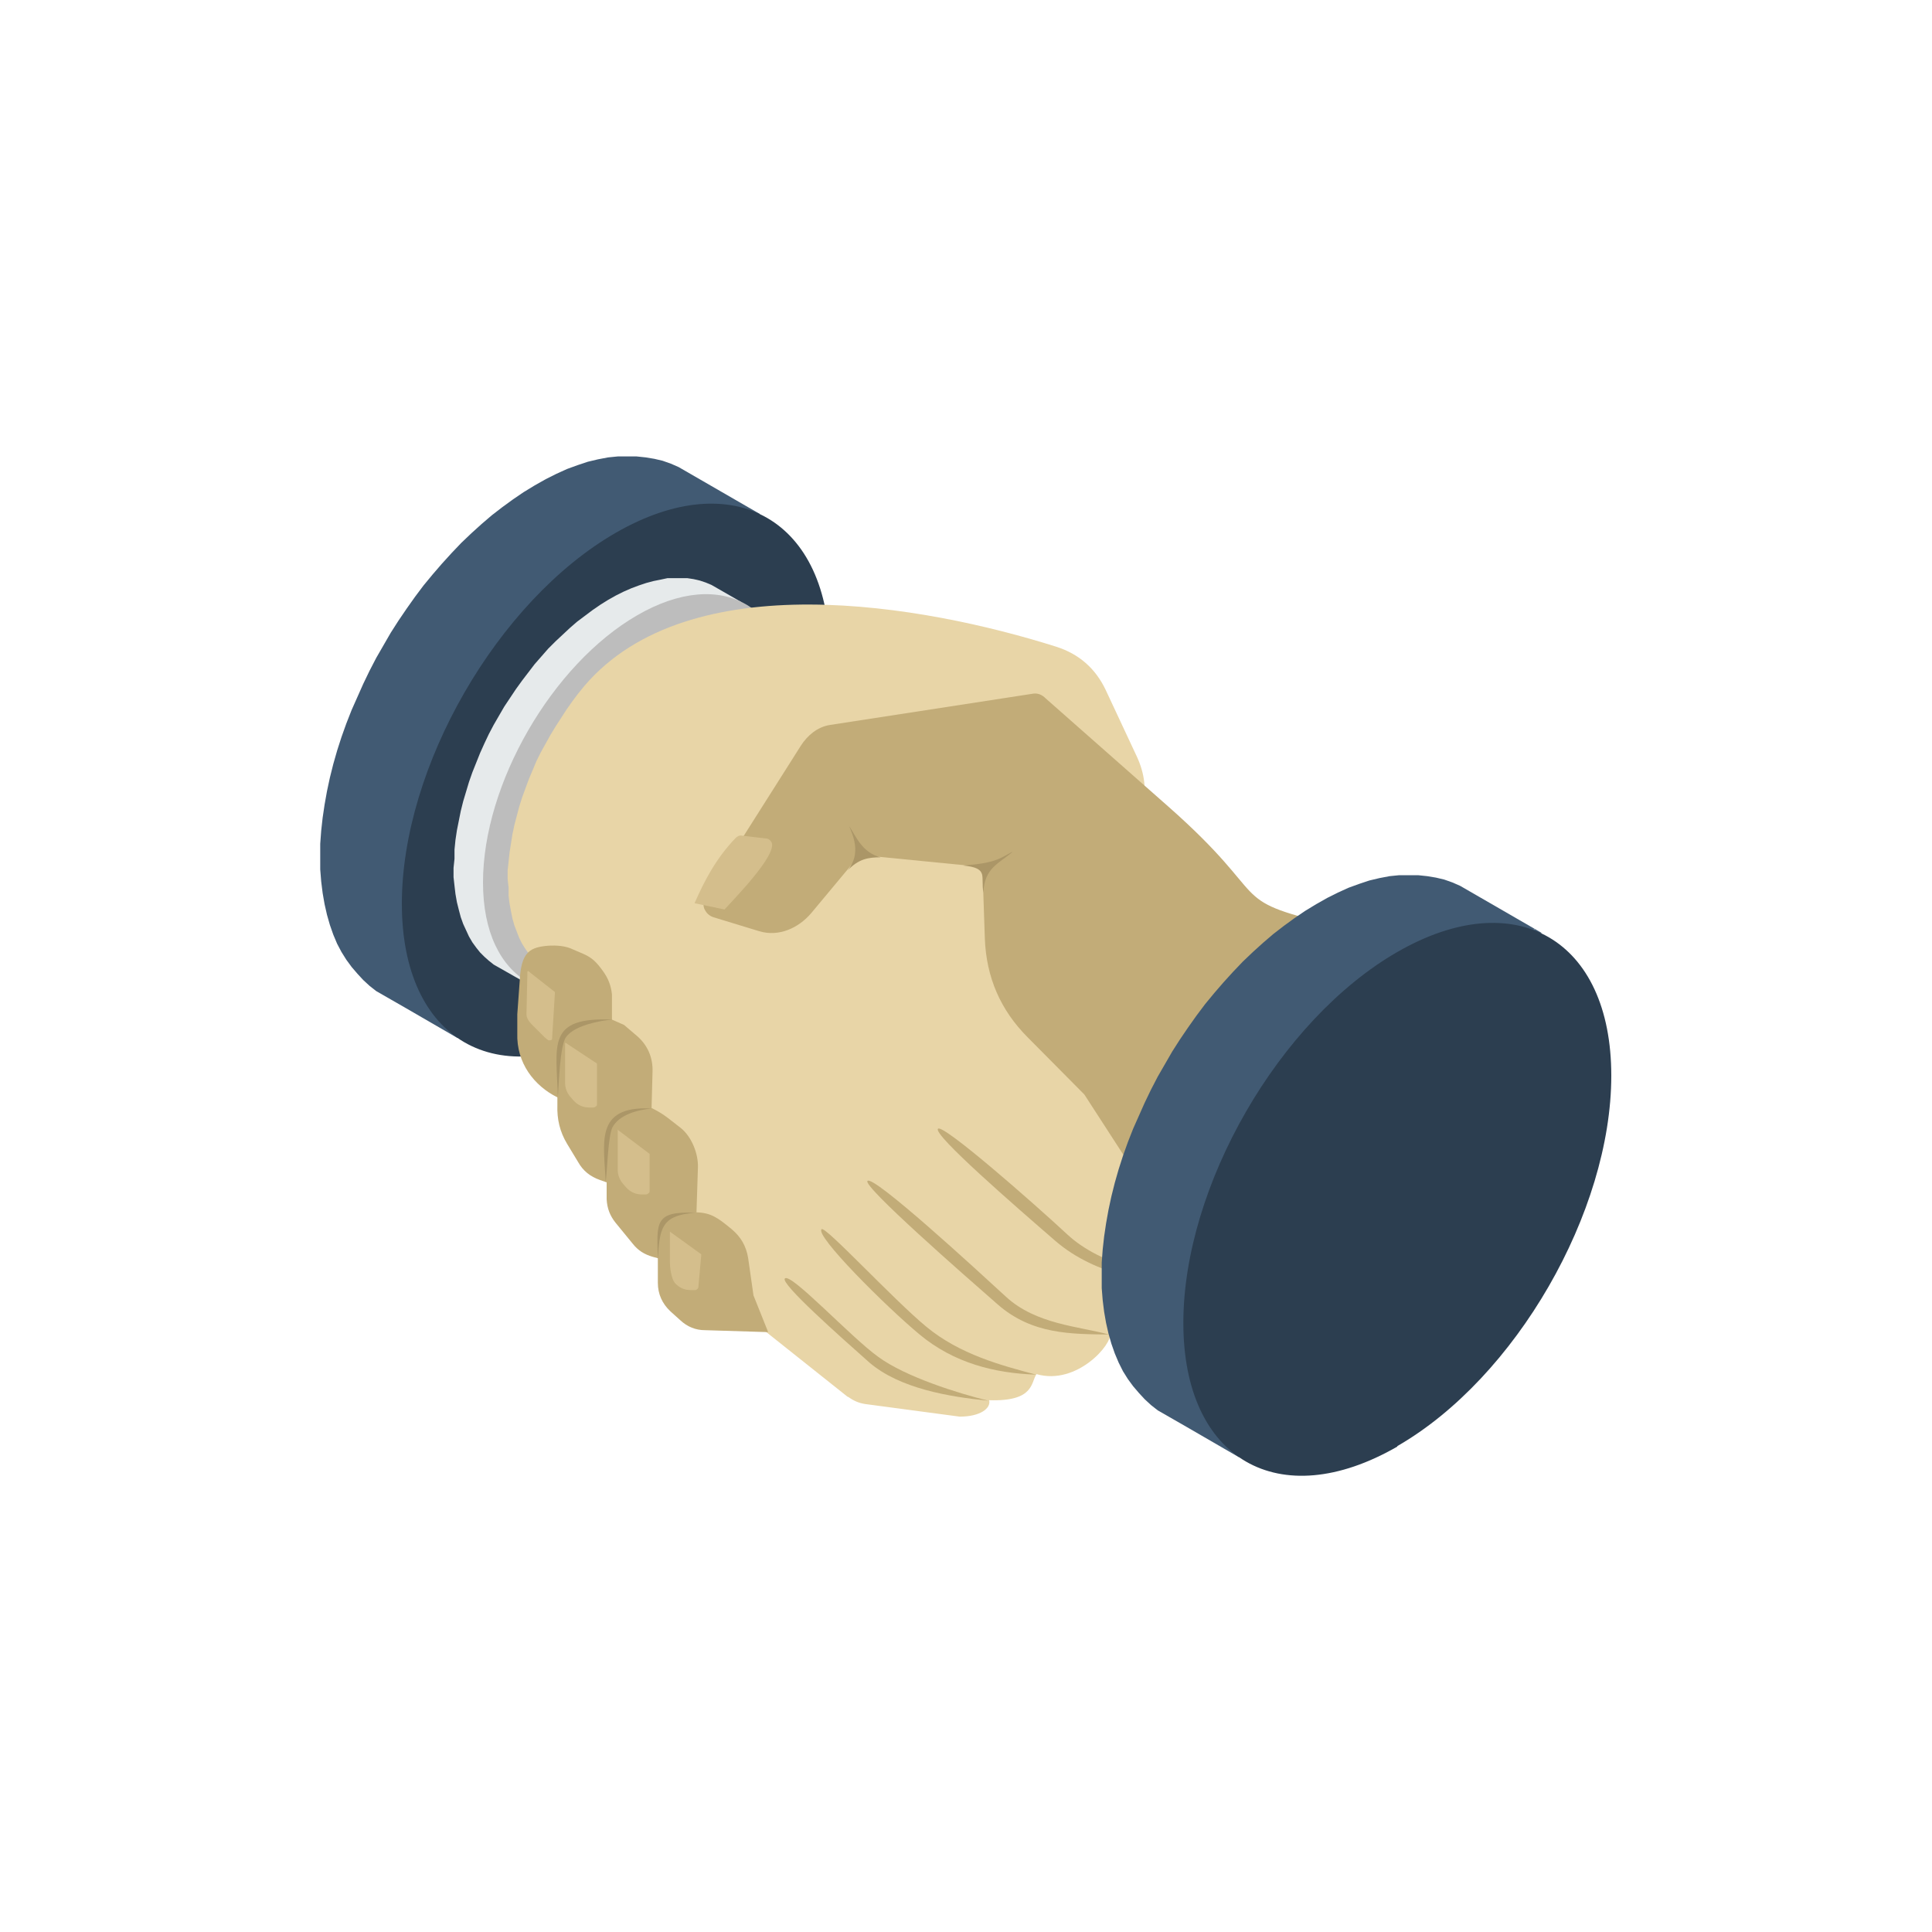
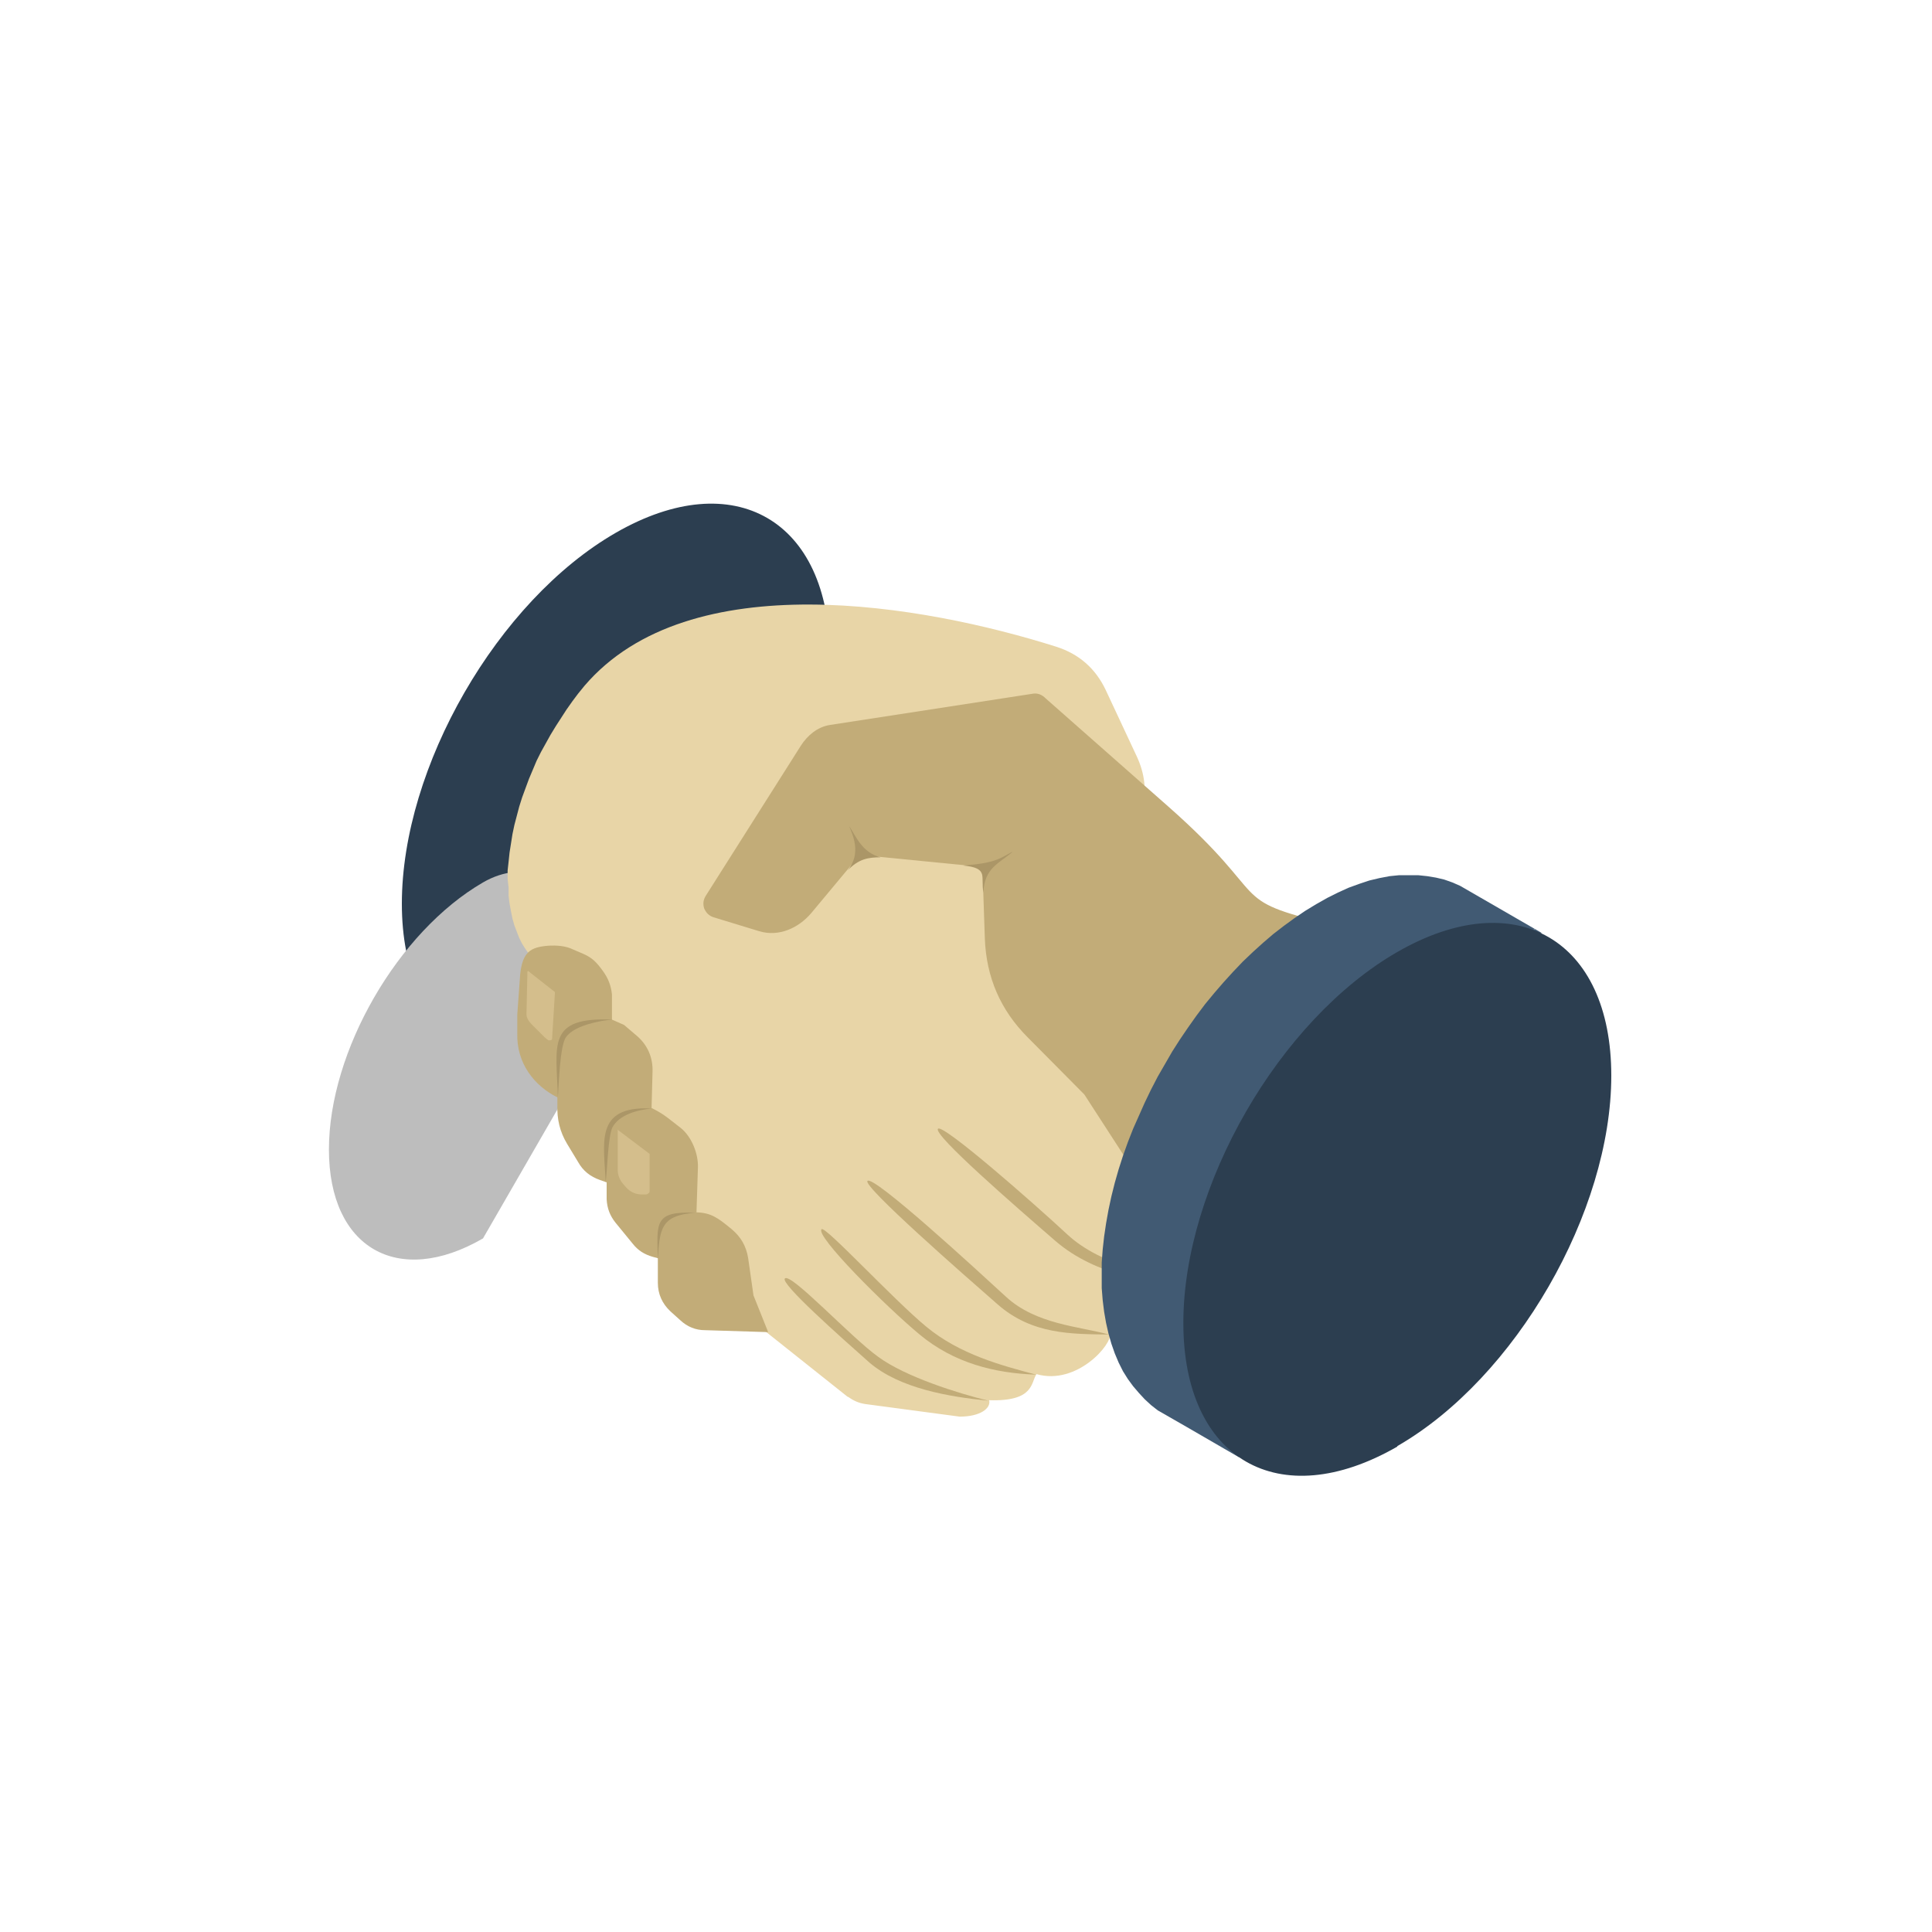
<svg xmlns="http://www.w3.org/2000/svg" id="_レイヤー_1" data-name=" レイヤー 1" version="1.1" viewBox="0 0 400 400">
  <defs>
    <style>
      .cls-1 {
        fill: #e6eaeb;
      }

      .cls-1, .cls-2, .cls-3, .cls-4, .cls-5, .cls-6, .cls-7, .cls-8 {
        fill-rule: evenodd;
        stroke-width: 0px;
      }

      .cls-2 {
        fill: #c2ac78;
      }

      .cls-3 {
        fill: #bdbdbd;
      }

      .cls-4 {
        fill: #e8d5a7;
      }

      .cls-5 {
        fill: #d4be8c;
      }

      .cls-6 {
        fill: #ab9667;
      }

      .cls-7 {
        fill: #2c3e50;
      }

      .cls-8 {
        fill: #415a73;
      }
    </style>
  </defs>
-   <path class="cls-8" d="M157.3,106.4l-16.8-9.7-1.6-.7-1.7-.6-1.7-.4-1.8-.3-1.9-.2h-3.9l-2,.2-2.1.4-2.1.5-2.1.7-2.2.8-2.2,1-2.2,1.1-2.3,1.3-2.3,1.4-2.2,1.5-2.2,1.6-2.2,1.7-2.1,1.8-2.1,1.9-2.1,2-2,2.1-2,2.2-1.9,2.2-1.9,2.3-1.8,2.4-1.7,2.4-1.7,2.5-1.6,2.5-1.5,2.6-1.5,2.6-1.4,2.7-1.3,2.7-1.2,2.7-1.2,2.7-1.1,2.8-1,2.8-.9,2.8-.8,2.8-.7,2.8-.6,2.8-.5,2.8-.4,2.7-.3,2.7-.2,2.7v5.3l.2,2.5.3,2.4.4,2.3.5,2.2.6,2.1.7,2,.8,1.9.9,1.7,1,1.6,1.1,1.5,1.2,1.4,1.2,1.3,1.3,1.2,1.4,1.1,6.1,3.5,10.7,6.2,62.5-108.5h.2-.1ZM152.3,104.8h0ZM153.9,105.2h.1-.2,0ZM155.6,105.7h.3c-.1,0-.2,0-.3,0Z" />
  <path class="cls-7" d="M127.5,212.6c24.5-14.1,44.3-48.5,44.3-76.7s-19.8-39.7-44.3-25.6-44.3,48.5-44.3,76.8,19.8,39.7,44.3,25.6h0Z" />
-   <path class="cls-1" d="M153.4,124.6l-6.1-3.5-1.2-.5-1.2-.4-1.3-.3-1.3-.2h-1.3c0,0-1.4,0-1.4,0h-1.4l-1.4.3-1.5.3-1.5.4-1.5.5-1.6.6-1.6.7-1.6.8-1.6.9-1.6,1-1.6,1.1-1.6,1.2-1.6,1.2-1.5,1.3-1.5,1.4-1.5,1.4-1.5,1.5-1.4,1.6-1.4,1.6-1.3,1.7-1.3,1.7-1.3,1.8-1.2,1.8-1.2,1.8-1.1,1.9-1.1,1.9-1,1.9-.9,1.9-.9,2-.8,2-.8,2-.7,2-.6,2-.6,2-.5,2-.4,2-.4,2-.3,2-.2,2v1.9c0,0-.2,1.9-.2,1.9v1.9l.2,1.8.2,1.7.3,1.7.4,1.6.4,1.5.5,1.4.6,1.3.6,1.3.7,1.2.8,1.1.8,1,.9.9.9.8,1,.8,4.4,2.5,1.6.9c5.8,4.1,10.2,6.3,23.7-1.5s31.9-39.6,31.9-55.3-4.1-18.3-10.6-21.3h.1v-.3ZM149.7,123.4h0ZM150.9,123.7h-.2.2ZM152.1,124.1h.2-.2Z" />
-   <path class="cls-3" d="M131.9,201.1c17.6-10.2,31.9-34.9,31.9-55.3s-14.3-28.6-31.9-18.4c-17.6,10.2-31.9,34.9-31.9,55.3s14.3,28.6,31.9,18.4h0Z" />
+   <path class="cls-3" d="M131.9,201.1s-14.3-28.6-31.9-18.4c-17.6,10.2-31.9,34.9-31.9,55.3s14.3,28.6,31.9,18.4h0Z" />
  <path class="cls-4" d="M175.5,289.2l-27.4-21.8-35.1-66.5-1-.7-.9-.8-.8-.9-.8-1-.7-1-.7-1.1-.6-1.2-.5-1.3-.5-1.3-.4-1.4-.3-1.5-.3-1.6-.2-1.6v-1.7c0,0-.2-1.8-.2-1.8v-1.8l.2-1.8.2-1.9.3-1.9.3-1.9.4-1.9.5-1.9.5-1.9.6-1.9.7-1.9.7-1.9.8-1.9.8-1.9.9-1.8,1-1.8,1-1.8,1.1-1.8,1.1-1.7,1.1-1.7,1.2-1.7,1.2-1.6,1.3-1.6c21.7-25.4,70.2-16.8,97.7-8.1,4.7,1.5,8.1,4.5,10.2,8.9l6.5,13.9c1.6,3.5,2,6.9,1.2,10.7l-5.4,24.4,29.5,67.1-30.9,17.2c.6,2.1-6.8,10.8-15.2,8.4-1.2,1.7-.4,5.7-9.8,5.4.4,1.7-1.9,3.4-6.1,3.4l-19.5-2.6c-1.4-.2-2.5-.7-3.6-1.5h-.1Z" />
  <path class="cls-2" d="M255.4,261.1l-17.5-13.8-13.4-20.7-11.7-11.8c-5.7-5.7-8.6-12.5-8.9-20.5l-.5-14.8-25.4-2.5-10,12c-2.7,3.2-6.8,5-10.8,3.8l-9.5-2.9c-.9-.3-1.5-.9-1.9-1.8-.3-.9-.2-1.8.3-2.6l19.7-31.1c1.4-2.2,3.5-3.9,6-4.3l42.2-6.5c1-.1,1.8.3,2.5,1l25.4,22.4c22.1,19.5,11.6,19.1,33.7,24.4,6.7,1.6,10.3,3.3,20.2,7.2,15.5,30.6-7.7,53.1-30.4,60.1,0,0-8,3.3-9.9,2.4h-.1Z" />
  <path class="cls-2" d="M214.4,284.6c-8.5-.3-16.9-2.4-24-8.3s-21.7-20.5-20.3-21.8c.7-.8,14.8,14.5,21.7,20.2s15.5,8,22.7,9.9h0Z" />
  <path class="cls-2" d="M229.6,276.3c-7.8-.1-15.9,0-23-6.2s-28-24.5-27-25.6c1.2-1.3,22.5,18.3,28.7,24s15.1,6.1,21.3,7.8h0Z" />
  <path class="cls-2" d="M248.5,266.8c-10.2-1.1-21.6-2.7-29.9-9.8-8.2-7.1-25.5-22.1-24.4-23.3,1-1.1,19.7,15.3,26.8,21.9s18.9,8.5,27.4,11.2h0Z" />
  <path class="cls-2" d="M204.6,290c-8-.8-18.3-2.5-24.6-7.9-6.2-5.5-18.5-16.4-17.5-17.4,1.2-1.3,13.6,12.1,19.3,16.2,5.7,4.2,16.7,7.6,22.8,9.1h0Z" />
  <path class="cls-8" d="M319.1,193.1l-16.8-9.7-1.6-.7-1.7-.6-1.7-.4-1.8-.3-1.9-.2h-3.9l-2,.2-2.1.4-2.1.5-2.1.7-2.2.8-2.2,1-2.2,1.1-2.3,1.3-2.3,1.4-2.2,1.5-2.2,1.6-2.2,1.7-2.1,1.8-2.1,1.9-2.1,2-2,2.1-2,2.2-1.9,2.2-1.9,2.3-1.8,2.4-1.7,2.4-1.7,2.5-1.6,2.5-1.5,2.6-1.5,2.6-1.4,2.7-1.3,2.7-1.2,2.7-1.2,2.7-1.1,2.8-1,2.8-.9,2.8-.8,2.8-.7,2.8-.6,2.8-.5,2.8-.4,2.7-.3,2.7-.2,2.7v5.3l.2,2.5.3,2.4.4,2.3.5,2.2.6,2.1.7,2,.8,1.9.9,1.8,1,1.6,1.1,1.5,1.2,1.4,1.2,1.3,1.3,1.2,1.4,1.1,6.1,3.5,10.7,6.2,62.5-108.5h.2,0ZM314.1,191.5h0ZM315.7,191.9h.1-.2.1ZM317.4,192.4h.4c-.1.1-.2.1-.3,0h-.1Z" />
  <path class="cls-7" d="M289.3,299.4c24.5-14.1,44.3-48.5,44.3-76.7s-19.8-39.7-44.3-25.6c-24.5,14.1-44.3,48.5-44.3,76.8s19.8,39.7,44.3,25.6h0Z" />
  <path class="cls-2" d="M159,275.8l-13-.4c-2,0-3.7-.7-5.2-2.1l-2-1.8c-1.7-1.6-2.6-3.6-2.6-5.9v-5.1l-1.1-.3c-1.7-.5-3-1.3-4.1-2.7l-3.6-4.4c-1.1-1.4-1.7-2.9-1.8-4.8v-3.5c0,0-1.4-.5-1.4-.5-2-.7-3.5-1.9-4.5-3.7l-2.3-3.8c-1.5-2.5-2.1-5.1-2-8v-1.6c-4.8-2.4-8.5-7.1-8.3-13.3v-3.9l.6-8.3c.5-4.6,2.1-5.6,5.8-5.9,1.7-.1,3.6,0,5.2.8l2.1.9c1.8.8,2.7,1.7,4,3.5,1.1,1.5,1.7,3,1.9,4.9v1.2c0,0,0,4,0,4l2.5,1.1,2.7,2.3c2.2,1.9,3.3,4.5,3.2,7.4l-.2,7.5c1.2.6,2.1,1.1,3.3,2l2.7,2.1c2.3,1.8,3.7,5.4,3.6,8.2l-.3,9.3c3.1.1,4.5,1.2,7.3,3.5,1.9,1.6,3,3.5,3.4,6l1.1,7.7,3,7.5h0Z" />
  <path class="cls-5" d="M109.3,201l5.6,4.4-.6,9.7c0,.2-.3.3-.6.3s-.7-.5-.9-.6l-2.3-2.3c-.7-.7-1.5-1.5-1.5-2.5l.2-8.9h.1Z" />
-   <path class="cls-5" d="M117.1,215.9l6.5,4.3v8.4c0,.2,0,.4-.3.5,0,.1-.3.2-.5.2h-.8c-1.3,0-2.4-.5-3.3-1.5l-.6-.7c-.7-.8-1.1-1.8-1.1-2.9v-8.3h.1Z" />
  <path class="cls-5" d="M128,234l6.5,4.9v7.7c0,.2-.1.4-.3.5-.1.1-.3.2-.5.2h-.8c-1.3,0-2.4-.5-3.3-1.5l-.6-.7c-.7-.8-1.1-1.8-1.1-2.9v-8.3h.1Z" />
-   <path class="cls-5" d="M138.7,255l6.5,4.7-.6,6.7c0,.4-.4.7-.7.7h-.9c-1.3,0-2.4-.5-3.3-1.5h0c-.7-.9-1-3.1-1-4.2v-6.3h0Z" />
  <path class="cls-6" d="M126.8,211.1c-1.3.1-2.4.3-3.3.5-2.2.5-4.9,1.3-6.3,3.1-1.3,1.8-1.5,9.9-1.7,12.5-.3-10.9-2.4-16.7,11.3-16.1Z" />
-   <path class="cls-5" d="M153.5,173l5.1.6c.5,0,.8.3,1.1.7,1.5,2.5-8,12.1-9.7,14l-6.2-1.3c2.1-4.8,4.5-9.3,8.4-13.4.4-.4.8-.7,1.4-.6h-.1Z" />
  <path class="cls-6" d="M134.9,229.5c-3,.3-6.7,1.3-8.1,3.9-.9,1.8-1.1,9-1.4,11.4-.3-7.9-2.5-15.9,9.4-15.3h.1Z" />
  <path class="cls-6" d="M143.9,251.1c-7.2.5-7.3,3.5-7.7,9.6-.2-7.5-.8-10,7.7-9.6Z" />
  <path class="cls-6" d="M175.8,171c.6,1.6,2.7,5.6-.3,9.2,2.3-2.4,4.3-2.7,6.8-2.7-3.8-1-5-4.2-6.5-6.5Z" />
  <path class="cls-6" d="M209.5,176.4c-2.6,1.4-3.5,2.3-10.1,2.8,5.4.5,3.6,2.3,4.2,5.6.2-5.1,3.2-6,6-8.4h0Z" />
</svg>